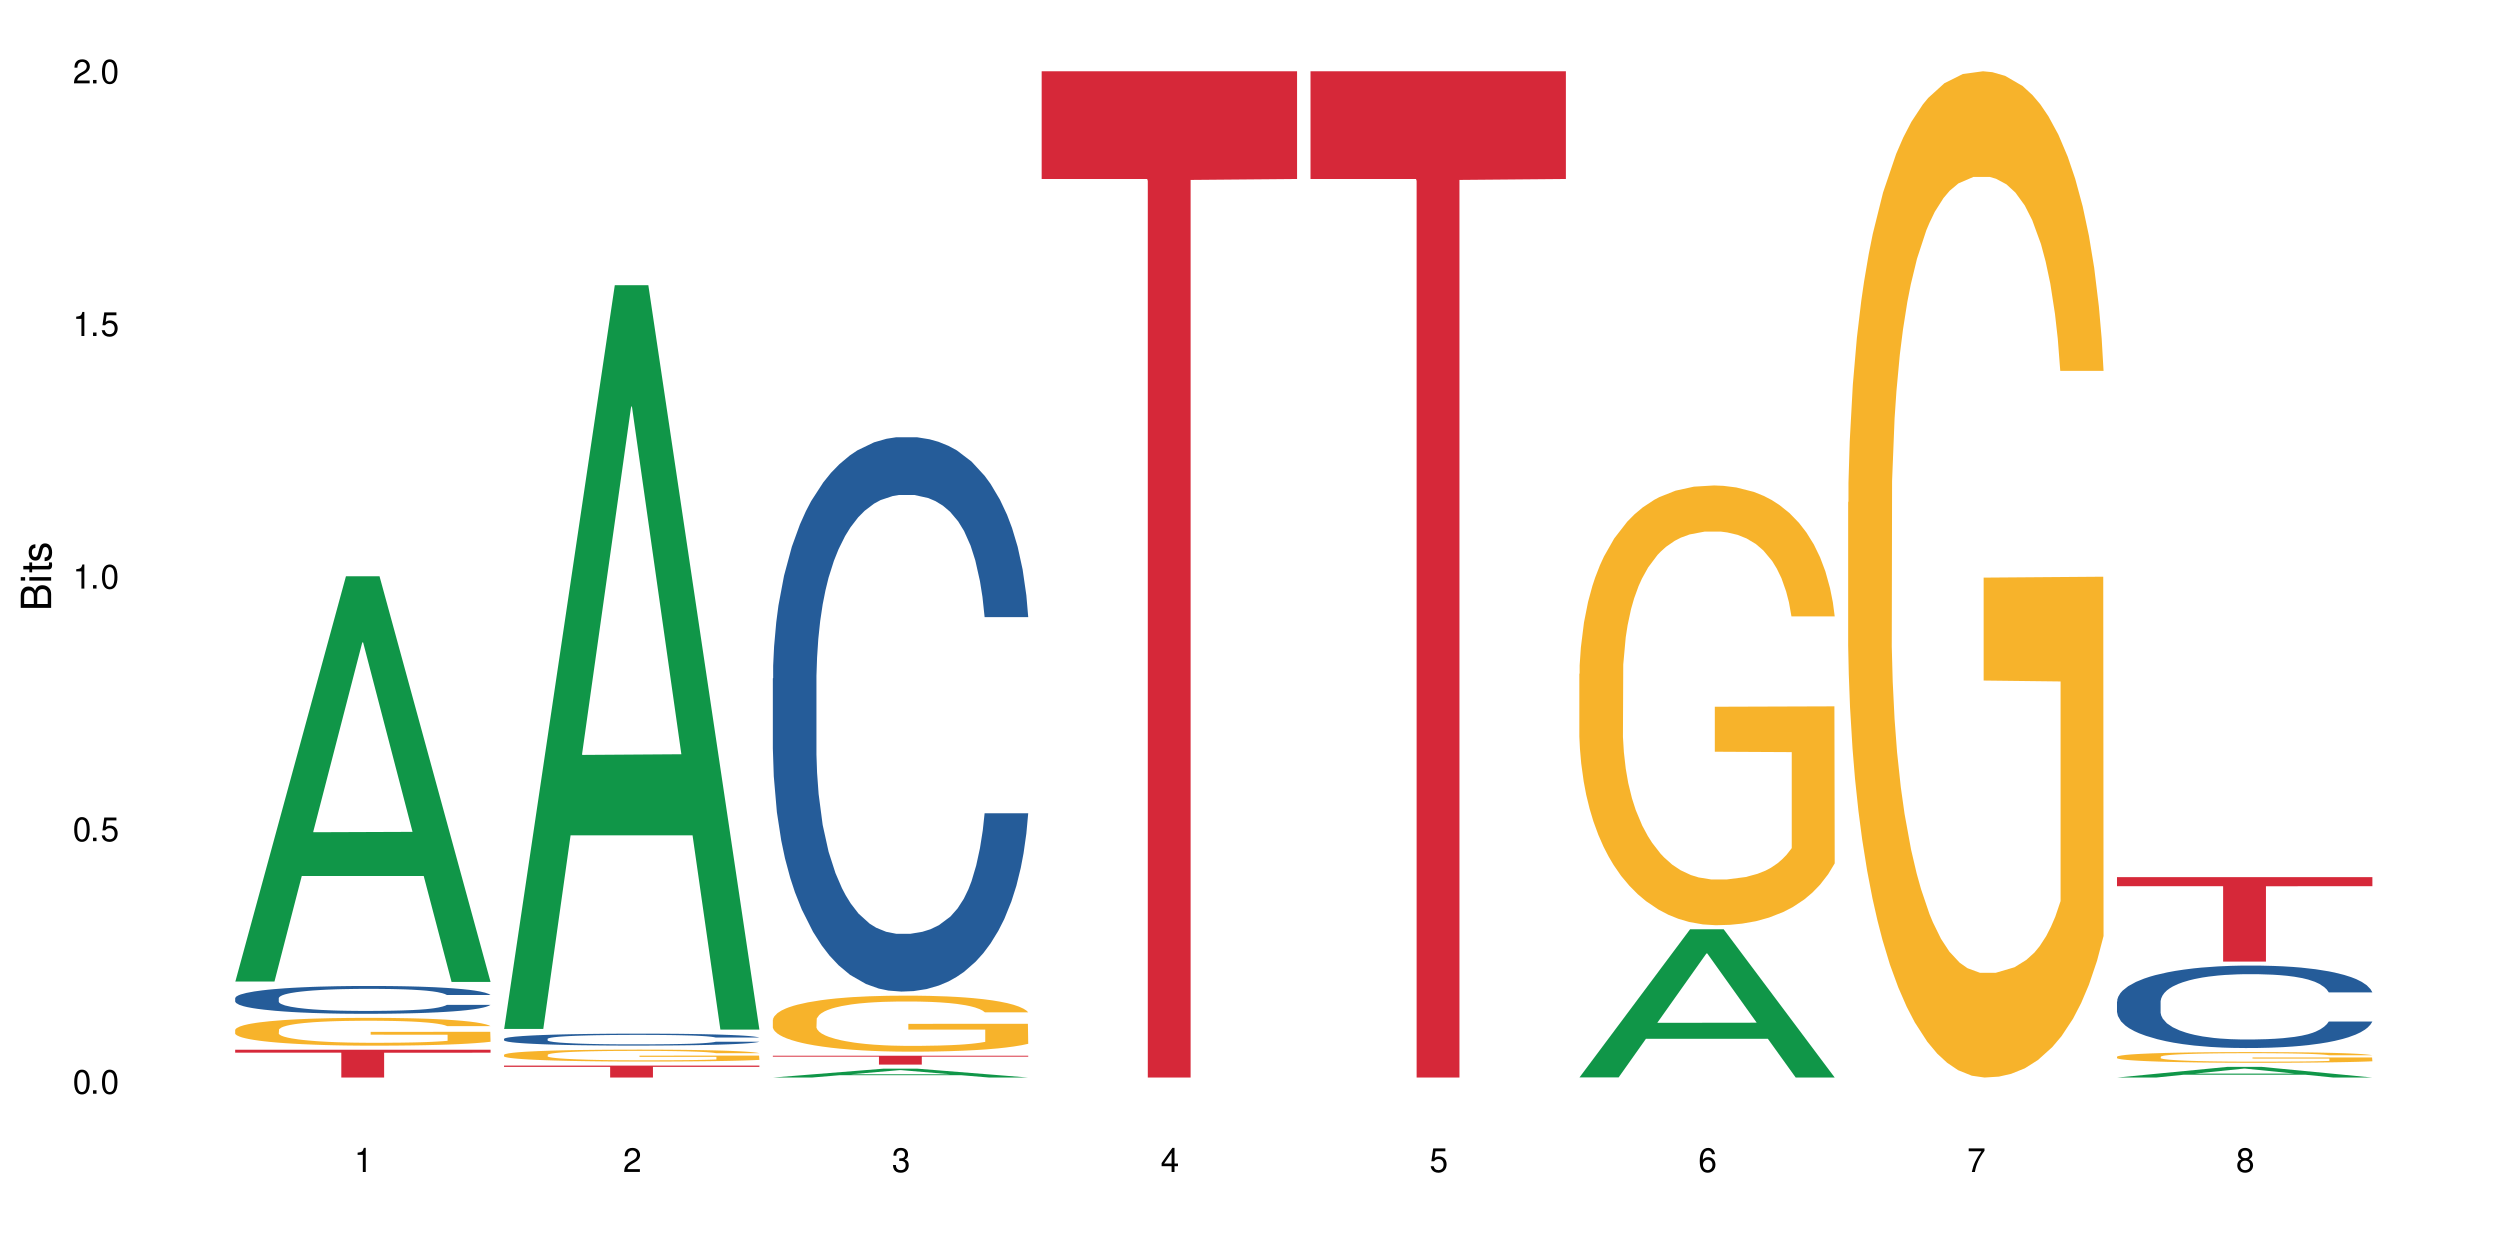
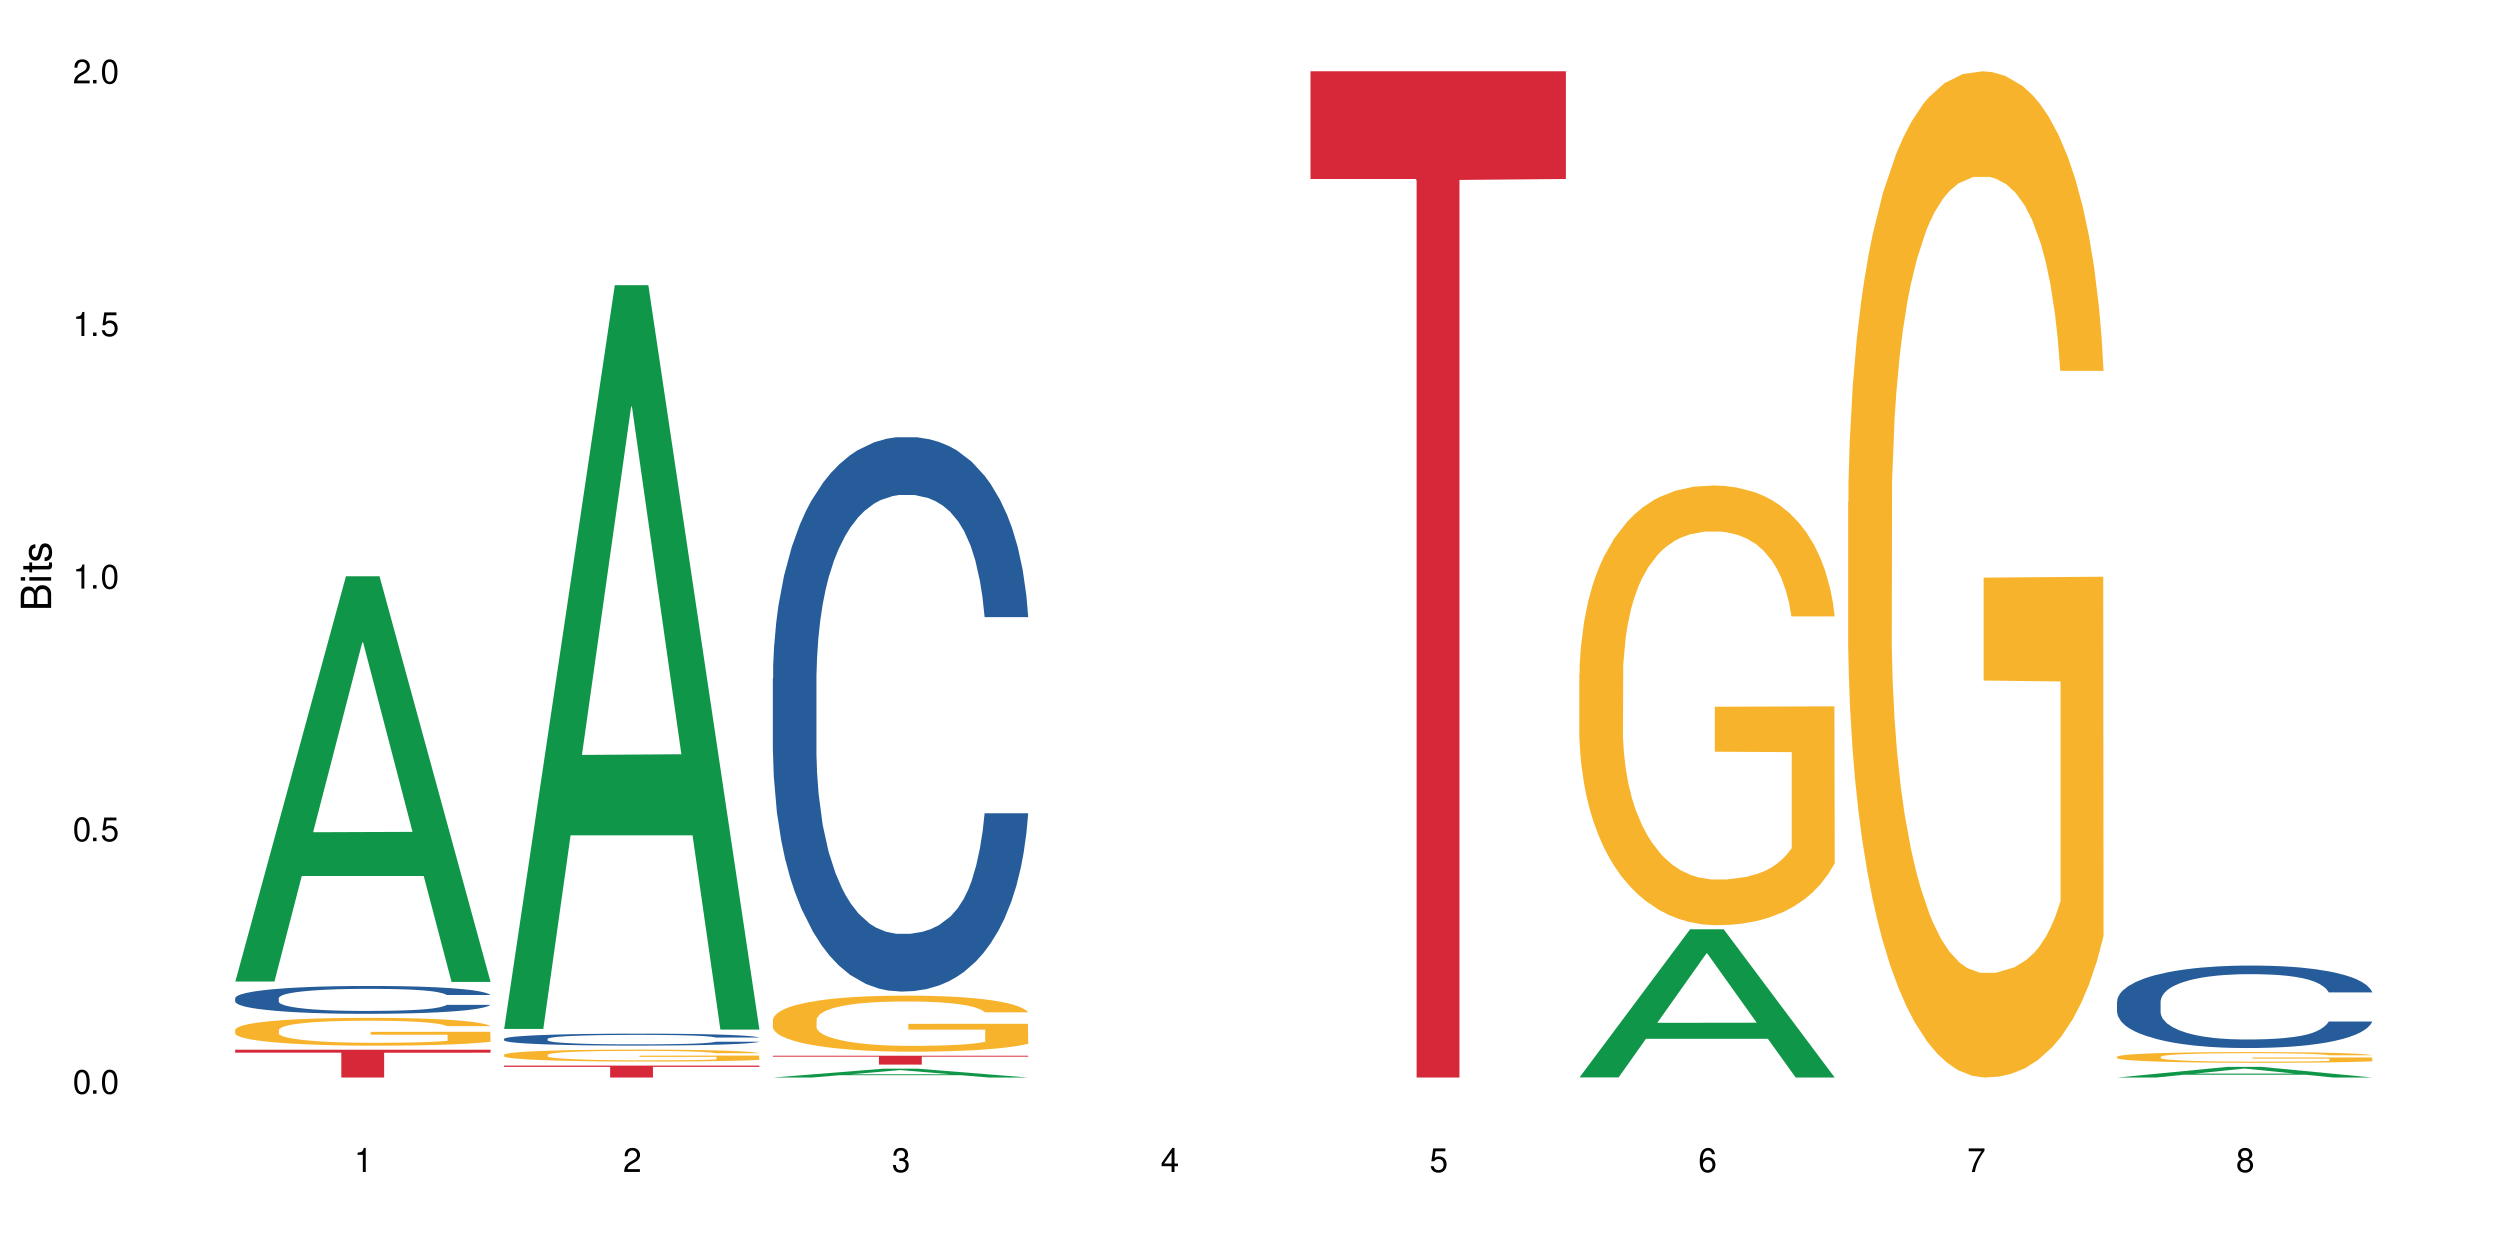
<svg xmlns="http://www.w3.org/2000/svg" xmlns:xlink="http://www.w3.org/1999/xlink" width="720" height="360" viewBox="0 0 720 360">
  <defs>
    <g>
      <g id="glyph-0-0">
</g>
      <g id="glyph-0-1">
        <path d="M 2.641 -6.938 C 2 -6.938 1.422 -6.656 1.078 -6.172 C 0.641 -5.562 0.406 -4.641 0.406 -3.359 C 0.406 -1.016 1.188 0.219 2.641 0.219 C 4.078 0.219 4.859 -1.016 4.859 -3.297 C 4.859 -4.641 4.656 -5.547 4.203 -6.172 C 3.844 -6.656 3.281 -6.938 2.641 -6.938 Z M 2.641 -6.188 C 3.547 -6.188 4 -5.25 4 -3.375 C 4 -1.406 3.562 -0.484 2.625 -0.484 C 1.734 -0.484 1.281 -1.438 1.281 -3.344 C 1.281 -5.25 1.734 -6.188 2.641 -6.188 Z M 2.641 -6.188 " />
      </g>
      <g id="glyph-0-2">
        <path d="M 1.828 -1 L 0.828 -1 L 0.828 0 L 1.828 0 Z M 1.828 -1 " />
      </g>
      <g id="glyph-0-3">
        <path d="M 4.562 -6.797 L 1.062 -6.797 L 0.547 -3.094 L 1.328 -3.094 C 1.719 -3.562 2.047 -3.734 2.578 -3.734 C 3.484 -3.734 4.062 -3.109 4.062 -2.094 C 4.062 -1.125 3.484 -0.531 2.578 -0.531 C 1.828 -0.531 1.375 -0.906 1.188 -1.672 L 0.328 -1.672 C 0.453 -1.109 0.547 -0.844 0.75 -0.594 C 1.125 -0.078 1.828 0.219 2.594 0.219 C 3.969 0.219 4.922 -0.781 4.922 -2.219 C 4.922 -3.562 4.031 -4.484 2.719 -4.484 C 2.25 -4.484 1.859 -4.359 1.469 -4.062 L 1.734 -5.969 L 4.562 -5.969 Z M 4.562 -6.797 " />
      </g>
      <g id="glyph-0-4">
        <path d="M 2.484 -4.938 L 2.484 0 L 3.328 0 L 3.328 -6.938 L 2.766 -6.938 C 2.469 -5.875 2.281 -5.734 0.984 -5.562 L 0.984 -4.938 Z M 2.484 -4.938 " />
      </g>
      <g id="glyph-0-5">
        <path d="M 4.859 -0.828 L 1.281 -0.828 C 1.359 -1.406 1.672 -1.781 2.5 -2.281 L 3.469 -2.828 C 4.406 -3.344 4.906 -4.062 4.906 -4.906 C 4.906 -5.484 4.672 -6.031 4.266 -6.406 C 3.859 -6.766 3.375 -6.938 2.719 -6.938 C 1.859 -6.938 1.219 -6.625 0.844 -6.031 C 0.609 -5.672 0.5 -5.234 0.484 -4.531 L 1.328 -4.531 C 1.359 -5.016 1.406 -5.281 1.531 -5.516 C 1.75 -5.938 2.188 -6.203 2.703 -6.203 C 3.469 -6.203 4.031 -5.641 4.031 -4.891 C 4.031 -4.344 3.719 -3.859 3.125 -3.516 L 2.234 -3 C 0.812 -2.172 0.406 -1.531 0.328 -0.016 L 4.859 -0.016 Z M 4.859 -0.828 " />
      </g>
      <g id="glyph-0-6">
        <path d="M 2.125 -3.188 L 2.578 -3.188 C 3.5 -3.188 3.984 -2.766 3.984 -1.922 C 3.984 -1.062 3.469 -0.531 2.594 -0.531 C 1.656 -0.531 1.203 -1 1.156 -2.016 L 0.312 -2.016 C 0.344 -1.453 0.438 -1.094 0.609 -0.781 C 0.953 -0.109 1.625 0.219 2.547 0.219 C 3.953 0.219 4.859 -0.625 4.859 -1.938 C 4.859 -2.828 4.516 -3.297 3.703 -3.594 C 4.344 -3.844 4.656 -4.328 4.656 -5.031 C 4.656 -6.219 3.875 -6.938 2.578 -6.938 C 1.203 -6.938 0.484 -6.172 0.453 -4.703 L 1.297 -4.703 C 1.312 -5.125 1.344 -5.359 1.453 -5.578 C 1.641 -5.969 2.062 -6.203 2.594 -6.203 C 3.344 -6.203 3.797 -5.75 3.797 -5 C 3.797 -4.516 3.609 -4.219 3.25 -4.047 C 3.016 -3.953 2.703 -3.922 2.125 -3.906 Z M 2.125 -3.188 " />
      </g>
      <g id="glyph-0-7">
        <path d="M 3.141 -1.672 L 3.141 0 L 3.984 0 L 3.984 -1.672 L 4.984 -1.672 L 4.984 -2.438 L 3.984 -2.438 L 3.984 -6.938 L 3.359 -6.938 L 0.266 -2.578 L 0.266 -1.672 Z M 3.141 -2.438 L 1 -2.438 L 3.141 -5.5 Z M 3.141 -2.438 " />
      </g>
      <g id="glyph-0-8">
        <path d="M 4.781 -5.125 C 4.609 -6.266 3.891 -6.938 2.844 -6.938 C 2.094 -6.938 1.422 -6.578 1.031 -5.953 C 0.594 -5.266 0.406 -4.422 0.406 -3.172 C 0.406 -2 0.578 -1.25 0.984 -0.641 C 1.359 -0.078 1.953 0.219 2.703 0.219 C 3.984 0.219 4.922 -0.75 4.922 -2.094 C 4.922 -3.375 4.062 -4.281 2.844 -4.281 C 2.172 -4.281 1.641 -4.031 1.281 -3.516 C 1.281 -5.234 1.828 -6.188 2.797 -6.188 C 3.391 -6.188 3.797 -5.797 3.938 -5.125 Z M 2.734 -3.531 C 3.547 -3.531 4.062 -2.953 4.062 -2.031 C 4.062 -1.156 3.484 -0.531 2.703 -0.531 C 1.922 -0.531 1.328 -1.188 1.328 -2.078 C 1.328 -2.938 1.906 -3.531 2.734 -3.531 Z M 2.734 -3.531 " />
      </g>
      <g id="glyph-0-9">
        <path d="M 4.984 -6.797 L 0.438 -6.797 L 0.438 -5.969 L 4.109 -5.969 C 2.5 -3.656 1.828 -2.234 1.328 0 L 2.219 0 C 2.594 -2.172 3.453 -4.047 4.984 -6.094 Z M 4.984 -6.797 " />
      </g>
      <g id="glyph-0-10">
        <path d="M 3.75 -3.656 C 4.469 -4.094 4.688 -4.438 4.688 -5.078 C 4.688 -6.172 3.844 -6.938 2.641 -6.938 C 1.438 -6.938 0.594 -6.172 0.594 -5.094 C 0.594 -4.438 0.812 -4.094 1.516 -3.656 C 0.734 -3.266 0.359 -2.703 0.359 -1.922 C 0.359 -0.656 1.281 0.219 2.641 0.219 C 3.984 0.219 4.922 -0.656 4.922 -1.922 C 4.922 -2.703 4.531 -3.266 3.75 -3.656 Z M 2.641 -6.188 C 3.359 -6.188 3.812 -5.75 3.812 -5.062 C 3.812 -4.406 3.344 -3.984 2.641 -3.984 C 1.922 -3.984 1.453 -4.406 1.453 -5.078 C 1.453 -5.75 1.922 -6.188 2.641 -6.188 Z M 2.641 -3.266 C 3.484 -3.266 4.062 -2.719 4.062 -1.906 C 4.062 -1.078 3.484 -0.531 2.625 -0.531 C 1.797 -0.531 1.219 -1.094 1.219 -1.906 C 1.219 -2.719 1.781 -3.266 2.641 -3.266 Z M 2.641 -3.266 " />
      </g>
      <g id="glyph-1-0">
</g>
      <g id="glyph-1-1">
        <path d="M 0 -0.953 L 0 -4.891 C 0 -5.719 -0.234 -6.344 -0.734 -6.797 C -1.188 -7.234 -1.812 -7.469 -2.5 -7.469 C -3.547 -7.469 -4.188 -7 -4.625 -5.875 C -4.984 -6.688 -5.625 -7.094 -6.531 -7.094 C -7.172 -7.094 -7.734 -6.859 -8.141 -6.391 C -8.562 -5.922 -8.75 -5.344 -8.75 -4.5 L -8.75 -0.953 Z M -4.984 -2.062 L -7.766 -2.062 L -7.766 -4.219 C -7.766 -4.844 -7.688 -5.203 -7.453 -5.5 C -7.219 -5.812 -6.859 -5.969 -6.375 -5.969 C -5.891 -5.969 -5.531 -5.812 -5.297 -5.5 C -5.062 -5.203 -4.984 -4.844 -4.984 -4.219 Z M -0.984 -2.062 L -4 -2.062 L -4 -4.781 C -4 -5.766 -3.438 -6.359 -2.484 -6.359 C -1.547 -6.359 -0.984 -5.766 -0.984 -4.781 Z M -0.984 -2.062 " />
      </g>
      <g id="glyph-1-2">
        <path d="M -6.281 -1.797 L -6.281 -0.797 L 0 -0.797 L 0 -1.797 Z M -8.75 -1.797 L -8.75 -0.797 L -7.484 -0.797 L -7.484 -1.797 Z M -8.75 -1.797 " />
      </g>
      <g id="glyph-1-3">
        <path d="M -6.281 -3.047 L -6.281 -2.016 L -8.016 -2.016 L -8.016 -1.016 L -6.281 -1.016 L -6.281 -0.172 L -5.469 -0.172 L -5.469 -1.016 L -0.719 -1.016 C -0.078 -1.016 0.281 -1.453 0.281 -2.234 C 0.281 -2.5 0.25 -2.719 0.188 -3.047 L -0.641 -3.047 C -0.609 -2.906 -0.594 -2.766 -0.594 -2.562 C -0.594 -2.141 -0.719 -2.016 -1.156 -2.016 L -5.469 -2.016 L -5.469 -3.047 Z M -6.281 -3.047 " />
      </g>
      <g id="glyph-1-4">
        <path d="M -4.531 -5.25 C -5.766 -5.25 -6.469 -4.422 -6.469 -2.969 C -6.469 -1.516 -5.719 -0.562 -4.547 -0.562 C -3.562 -0.562 -3.094 -1.062 -2.734 -2.562 L -2.516 -3.484 C -2.344 -4.188 -2.094 -4.469 -1.641 -4.469 C -1.047 -4.469 -0.641 -3.875 -0.641 -3 C -0.641 -2.453 -0.797 -2 -1.062 -1.75 C -1.25 -1.594 -1.422 -1.531 -1.875 -1.469 L -1.875 -0.406 C -0.422 -0.453 0.281 -1.266 0.281 -2.922 C 0.281 -4.5 -0.5 -5.516 -1.719 -5.516 C -2.656 -5.516 -3.172 -4.984 -3.469 -3.734 L -3.703 -2.766 C -3.891 -1.953 -4.156 -1.609 -4.594 -1.609 C -5.188 -1.609 -5.547 -2.125 -5.547 -2.938 C -5.547 -3.75 -5.203 -4.172 -4.531 -4.203 Z M -4.531 -5.25 " />
      </g>
    </g>
  </defs>
  <rect x="-72" y="-36" width="864" height="432" fill="rgb(100%, 100%, 100%)" fill-opacity="1" />
  <path fill-rule="nonzero" fill="rgb(6.275%, 58.824%, 28.235%)" fill-opacity="1" d="M 67.73 282.688 L 67.809 282.578 L 99.637 165.957 L 109.301 165.957 L 141.281 282.797 L 130.047 282.797 L 122.031 252.297 L 86.906 252.297 L 79.047 282.688 L 67.73 282.688 L 90.285 239.684 L 118.809 239.574 L 104.586 185.047 L 104.43 184.938 L 104.27 185.266 L 90.207 239.574 L 90.285 239.684 Z M 67.73 282.688 " />
  <path fill-rule="nonzero" fill="rgb(14.51%, 36.078%, 60%)" fill-opacity="1" d="M 67.73 287.449 L 67.82 287.441 L 67.82 287.266 L 68.09 286.988 L 68.719 286.637 L 69.344 286.395 L 70.961 285.961 L 73.203 285.543 L 75.535 285.223 L 77.238 285.031 L 78.766 284.887 L 82.262 284.613 L 84.504 284.477 L 86.926 284.352 L 89.887 284.227 L 92.039 284.152 L 96.883 284.035 L 100.469 283.984 L 103.25 283.961 L 109.262 283.961 L 112.848 283.992 L 115.449 284.027 L 118.32 284.086 L 120.742 284.152 L 124.957 284.312 L 128.727 284.52 L 130.43 284.637 L 133.121 284.863 L 135.184 285.082 L 136.617 285.273 L 138.234 285.543 L 139.668 285.875 L 140.746 286.246 L 141.281 286.562 L 128.727 286.562 L 128.098 286.27 L 127.379 286.043 L 126.035 285.742 L 124.688 285.531 L 122.805 285.316 L 121.102 285.18 L 118.77 285.039 L 116.707 284.949 L 114.555 284.887 L 112.488 284.84 L 108.543 284.797 L 103.969 284.797 L 102.266 284.812 L 98.766 284.871 L 96.883 284.922 L 94.191 285.023 L 92.309 285.121 L 90.066 285.266 L 88.539 285.391 L 86.656 285.582 L 85.312 285.75 L 83.785 285.992 L 82.891 286.176 L 82.082 286.379 L 81.363 286.621 L 80.828 286.879 L 80.469 287.148 L 80.289 287.414 L 80.289 288.547 L 80.469 288.812 L 80.918 289.121 L 82.082 289.566 L 83.785 289.953 L 85.762 290.262 L 87.645 290.48 L 88.719 290.586 L 90.156 290.703 L 92.398 290.848 L 95.629 290.996 L 97.512 291.055 L 100.383 291.113 L 103.34 291.141 L 107.289 291.141 L 110.785 291.113 L 113.117 291.074 L 115.539 291.016 L 118.859 290.891 L 120.922 290.773 L 122.715 290.637 L 124.062 290.496 L 124.957 290.379 L 126.305 290.152 L 127.379 289.902 L 128.188 289.648 L 128.727 289.398 L 141.281 289.398 L 140.746 289.691 L 139.938 289.977 L 139.129 290.188 L 137.875 290.445 L 136.441 290.672 L 134.375 290.93 L 132.672 291.098 L 130.43 291.281 L 128.367 291.418 L 126.125 291.543 L 122.805 291.691 L 120.652 291.766 L 118.32 291.828 L 115.539 291.887 L 112.043 291.941 L 108.273 291.969 L 104.777 291.977 L 101.008 291.961 L 98.227 291.934 L 94.551 291.867 L 89.977 291.734 L 86.656 291.594 L 84.055 291.457 L 81.812 291.309 L 79.301 291.113 L 76.074 290.789 L 74.098 290.539 L 72.754 290.336 L 71.23 290.051 L 70.152 289.793 L 68.898 289.383 L 68 288.863 L 67.73 288.461 Z M 67.73 287.449 " />
  <path fill-rule="nonzero" fill="rgb(96.863%, 70.196%, 16.863%)" fill-opacity="1" d="M 67.73 296.574 L 67.82 296.566 L 67.82 296.418 L 68.18 296.09 L 69.078 295.637 L 70.242 295.262 L 71.5 294.969 L 72.305 294.816 L 73.652 294.598 L 74.816 294.434 L 77.777 294.105 L 81.543 293.797 L 83.609 293.668 L 85.941 293.543 L 89.258 293.402 L 90.785 293.352 L 95.449 293.234 L 100.738 293.16 L 106.57 293.141 L 109.262 293.148 L 112.938 293.176 L 117.961 293.258 L 120.832 293.332 L 123.074 293.402 L 125.406 293.5 L 128.277 293.645 L 130.969 293.82 L 133.121 293.996 L 135.273 294.215 L 137.066 294.449 L 138.594 294.707 L 139.938 295.016 L 140.746 295.27 L 141.281 295.527 L 128.816 295.527 L 128.098 295.27 L 127.289 295.07 L 125.945 294.832 L 124.598 294.656 L 123.254 294.516 L 120.742 294.324 L 118.59 294.207 L 115.898 294.105 L 113.297 294.039 L 110.336 293.996 L 108.543 293.98 L 103.789 293.98 L 99.484 294.031 L 96.973 294.09 L 95.18 294.148 L 92.668 294.262 L 91.141 294.348 L 90.246 294.406 L 87.555 294.633 L 85.762 294.84 L 84.773 294.977 L 83.52 295.195 L 82.621 295.395 L 81.633 295.688 L 81.098 295.906 L 80.379 296.406 L 80.289 297.723 L 80.559 298 L 81.098 298.301 L 81.812 298.562 L 82.891 298.84 L 83.965 299.055 L 85.852 299.34 L 87.465 299.531 L 88.719 299.652 L 91.141 299.852 L 92.129 299.918 L 94.461 300.051 L 96.883 300.152 L 99.844 300.238 L 102.086 300.285 L 105.672 300.32 L 110.246 300.32 L 115.629 300.277 L 119.039 300.219 L 121.371 300.16 L 122.895 300.109 L 124.777 300.027 L 126.125 299.953 L 127.379 299.875 L 128.906 299.75 L 128.906 298 L 106.75 297.992 L 106.75 297.172 L 141.195 297.164 L 141.281 300.027 L 139.398 300.227 L 137.066 300.414 L 134.824 300.562 L 132.492 300.688 L 129.176 300.824 L 126.484 300.914 L 122.355 301.016 L 118.59 301.082 L 114.645 301.125 L 111.145 301.148 L 107.02 301.156 L 103.34 301.141 L 99.395 301.098 L 96.254 301.039 L 93.383 300.965 L 90.516 300.867 L 86.926 300.715 L 84.594 300.59 L 82.172 300.438 L 79.75 300.254 L 77.598 300.055 L 76.164 299.902 L 74.727 299.727 L 73.203 299.508 L 71.766 299.258 L 70.691 299.031 L 69.703 298.777 L 68.988 298.535 L 68.27 298.203 L 67.91 297.941 L 67.73 297.715 Z M 67.73 296.574 " />
  <path fill-rule="nonzero" fill="rgb(83.922%, 15.686%, 22.353%)" fill-opacity="1" d="M 67.73 302.316 L 141.281 302.316 L 141.281 303.176 L 110.629 303.184 L 110.629 310.332 L 98.297 310.332 L 98.297 303.191 L 98.117 303.176 L 67.73 303.176 Z M 67.73 302.316 " />
  <path fill-rule="nonzero" fill="rgb(6.275%, 58.824%, 28.235%)" fill-opacity="1" d="M 145.156 296.328 L 145.234 296.129 L 177.059 82.145 L 186.723 82.145 L 218.707 296.531 L 207.469 296.531 L 199.453 240.57 L 164.328 240.57 L 156.469 296.328 L 145.156 296.328 L 167.707 217.418 L 196.23 217.219 L 182.008 117.172 L 181.852 116.969 L 181.695 117.574 L 167.629 217.219 L 167.707 217.418 Z M 145.156 296.328 " />
  <path fill-rule="nonzero" fill="rgb(14.51%, 36.078%, 60%)" fill-opacity="1" d="M 145.156 299.188 L 145.242 299.188 L 145.242 299.109 L 145.512 298.992 L 146.141 298.84 L 146.77 298.738 L 148.383 298.551 L 150.625 298.371 L 152.957 298.234 L 154.664 298.152 L 156.188 298.09 L 159.684 297.973 L 161.93 297.914 L 164.352 297.859 L 167.309 297.809 L 169.461 297.777 L 174.305 297.727 L 177.895 297.703 L 180.676 297.695 L 186.684 297.695 L 190.273 297.707 L 192.875 297.723 L 195.742 297.746 L 198.164 297.777 L 202.383 297.844 L 206.148 297.934 L 207.852 297.984 L 210.543 298.082 L 212.605 298.176 L 214.043 298.258 L 215.656 298.371 L 217.094 298.516 L 218.168 298.676 L 218.707 298.809 L 206.148 298.809 L 205.52 298.684 L 204.805 298.586 L 203.457 298.457 L 202.113 298.367 L 200.23 298.273 L 198.523 298.215 L 196.191 298.156 L 194.129 298.117 L 191.977 298.09 L 189.914 298.07 L 185.969 298.051 L 181.391 298.051 L 179.688 298.059 L 176.191 298.082 L 174.305 298.105 L 171.613 298.148 L 169.73 298.191 L 167.488 298.254 L 165.965 298.305 L 164.082 298.387 L 162.734 298.461 L 161.211 298.562 L 160.312 298.645 L 159.508 298.73 L 158.789 298.836 L 158.25 298.945 L 157.891 299.059 L 157.711 299.172 L 157.711 299.66 L 157.891 299.773 L 158.34 299.906 L 159.508 300.098 L 161.211 300.266 L 163.184 300.395 L 165.066 300.488 L 166.145 300.535 L 167.578 300.586 L 169.82 300.648 L 173.051 300.711 L 174.934 300.734 L 177.805 300.762 L 180.766 300.773 L 184.711 300.773 L 188.211 300.762 L 190.543 300.746 L 192.965 300.719 L 196.281 300.664 L 198.344 300.617 L 200.141 300.555 L 201.484 300.496 L 202.383 300.445 L 203.727 300.348 L 204.805 300.242 L 205.609 300.133 L 206.148 300.023 L 218.707 300.023 L 218.168 300.152 L 217.359 300.273 L 216.555 300.363 L 215.297 300.473 L 213.863 300.57 L 211.801 300.68 L 210.094 300.754 L 207.852 300.832 L 205.789 300.891 L 203.547 300.945 L 200.23 301.008 L 198.074 301.039 L 195.742 301.066 L 192.965 301.094 L 189.465 301.113 L 185.699 301.129 L 182.199 301.129 L 178.434 301.125 L 175.652 301.113 L 171.973 301.082 L 167.398 301.027 L 164.082 300.969 L 161.48 300.906 L 159.238 300.844 L 156.727 300.762 L 153.496 300.621 L 151.523 300.516 L 150.176 300.426 L 148.652 300.305 L 147.574 300.195 L 146.32 300.02 L 145.422 299.797 L 145.156 299.621 Z M 145.156 299.188 " />
  <path fill-rule="nonzero" fill="rgb(96.863%, 70.196%, 16.863%)" fill-opacity="1" d="M 145.156 303.766 L 145.242 303.762 L 145.242 303.699 L 145.602 303.559 L 146.5 303.363 L 147.664 303.203 L 148.922 303.078 L 149.73 303.012 L 151.074 302.918 L 152.242 302.852 L 155.199 302.711 L 158.969 302.578 L 161.031 302.52 L 163.363 302.469 L 166.684 302.406 L 168.207 302.387 L 172.871 302.336 L 178.164 302.305 L 183.992 302.293 L 186.684 302.297 L 190.363 302.309 L 195.387 302.344 L 198.254 302.375 L 200.496 302.406 L 202.828 302.449 L 205.699 302.512 L 208.391 302.586 L 210.543 302.66 L 212.695 302.758 L 214.492 302.855 L 216.016 302.965 L 217.359 303.098 L 218.168 303.207 L 218.707 303.316 L 206.238 303.316 L 205.52 303.207 L 204.715 303.125 L 203.367 303.02 L 202.023 302.945 L 200.676 302.887 L 198.164 302.805 L 196.012 302.754 L 193.32 302.711 L 190.723 302.68 L 187.762 302.66 L 185.969 302.656 L 181.211 302.656 L 176.906 302.676 L 174.395 302.703 L 172.602 302.727 L 170.09 302.773 L 168.566 302.812 L 167.668 302.836 L 164.977 302.934 L 163.184 303.023 L 162.195 303.082 L 160.941 303.176 L 160.043 303.262 L 159.059 303.387 L 158.52 303.48 L 157.801 303.695 L 157.711 304.258 L 157.98 304.379 L 158.52 304.508 L 159.238 304.621 L 160.312 304.738 L 161.391 304.832 L 163.273 304.953 L 164.887 305.035 L 166.145 305.09 L 168.566 305.172 L 169.551 305.203 L 171.883 305.258 L 174.305 305.301 L 177.266 305.34 L 179.508 305.359 L 183.098 305.375 L 187.672 305.375 L 193.055 305.355 L 196.461 305.328 L 198.793 305.305 L 200.32 305.281 L 202.203 305.25 L 203.547 305.219 L 204.805 305.184 L 206.328 305.129 L 206.328 304.379 L 184.172 304.375 L 184.172 304.023 L 218.617 304.02 L 218.707 305.25 L 216.824 305.332 L 214.492 305.414 L 212.25 305.477 L 209.918 305.531 L 206.598 305.59 L 203.906 305.629 L 199.781 305.672 L 196.012 305.699 L 192.066 305.719 L 188.566 305.727 L 184.441 305.73 L 180.766 305.727 L 176.816 305.707 L 173.68 305.68 L 170.809 305.648 L 167.938 305.609 L 164.352 305.543 L 162.016 305.488 L 159.594 305.426 L 157.172 305.344 L 155.02 305.262 L 153.586 305.195 L 152.152 305.121 L 150.625 305.027 L 149.191 304.918 L 148.113 304.82 L 147.129 304.711 L 146.41 304.609 L 145.691 304.465 L 145.332 304.355 L 145.156 304.258 Z M 145.156 303.766 " />
  <path fill-rule="nonzero" fill="rgb(83.922%, 15.686%, 22.353%)" fill-opacity="1" d="M 145.156 306.895 L 218.707 306.895 L 218.707 307.262 L 188.051 307.266 L 188.051 310.332 L 175.719 310.332 L 175.719 307.27 L 175.539 307.262 L 145.156 307.262 Z M 145.156 306.895 " />
  <path fill-rule="nonzero" fill="rgb(6.275%, 58.824%, 28.235%)" fill-opacity="1" d="M 222.578 310.328 L 222.656 310.328 L 254.48 307.773 L 264.148 307.773 L 296.129 310.332 L 284.895 310.332 L 276.879 309.664 L 241.75 309.664 L 233.895 310.328 L 222.578 310.328 L 245.129 309.387 L 273.656 309.387 L 259.434 308.191 L 259.273 308.188 L 259.117 308.195 L 245.051 309.387 L 245.129 309.387 Z M 222.578 310.328 " />
  <path fill-rule="nonzero" fill="rgb(14.51%, 36.078%, 60%)" fill-opacity="1" d="M 222.578 195.395 L 222.668 195.246 L 222.668 191.746 L 222.938 186.199 L 223.562 179.195 L 224.191 174.379 L 225.809 165.77 L 228.051 157.449 L 230.383 151.031 L 232.086 147.234 L 233.609 144.316 L 237.109 138.918 L 239.352 136.145 L 241.773 133.664 L 244.734 131.184 L 246.887 129.723 L 251.73 127.391 L 255.316 126.367 L 258.098 125.93 L 264.109 125.93 L 267.695 126.512 L 270.297 127.242 L 273.168 128.41 L 275.59 129.723 L 279.805 132.934 L 283.57 137.02 L 285.277 139.355 L 287.969 143.879 L 290.031 148.258 L 291.465 152.051 L 293.082 157.449 L 294.516 164.016 L 295.59 171.461 L 296.129 177.734 L 283.57 177.734 L 282.945 171.898 L 282.227 167.375 L 280.883 161.391 L 279.535 157.16 L 277.652 152.926 L 275.949 150.152 L 273.617 147.383 L 271.551 145.629 L 269.398 144.316 L 267.336 143.441 L 263.391 142.566 L 258.816 142.566 L 257.109 142.859 L 253.613 144.023 L 251.73 145.047 L 249.039 147.09 L 247.156 148.988 L 244.914 151.906 L 243.387 154.387 L 241.504 158.18 L 240.16 161.535 L 238.633 166.352 L 237.738 170 L 236.93 174.086 L 236.211 178.902 L 235.672 184.012 L 235.316 189.41 L 235.137 194.664 L 235.137 217.281 L 235.316 222.535 L 235.762 228.664 L 236.93 237.566 L 238.633 245.301 L 240.605 251.43 L 242.492 255.809 L 243.566 257.852 L 245.004 260.188 L 247.246 263.105 L 250.473 266.023 L 252.355 267.191 L 255.227 268.359 L 258.188 268.941 L 262.133 268.941 L 265.633 268.359 L 267.965 267.629 L 270.387 266.461 L 273.707 263.98 L 275.77 261.645 L 277.562 258.871 L 278.906 256.102 L 279.805 253.766 L 281.148 249.242 L 282.227 244.281 L 283.035 239.172 L 283.57 234.211 L 296.129 234.211 L 295.59 240.047 L 294.785 245.738 L 293.977 249.973 L 292.723 255.078 L 291.285 259.602 L 289.223 264.711 L 287.52 268.066 L 285.277 271.715 L 283.215 274.488 L 280.973 276.969 L 277.652 279.887 L 275.5 281.348 L 273.168 282.66 L 270.387 283.828 L 266.887 284.848 L 263.121 285.434 L 259.621 285.578 L 255.855 285.285 L 253.074 284.703 L 249.398 283.391 L 244.824 280.762 L 241.504 277.988 L 238.902 275.215 L 236.66 272.297 L 234.148 268.359 L 230.918 261.938 L 228.945 256.977 L 227.602 252.891 L 226.074 247.199 L 225 242.09 L 223.742 233.918 L 222.848 223.559 L 222.578 215.531 Z M 222.578 195.395 " />
  <path fill-rule="nonzero" fill="rgb(96.863%, 70.196%, 16.863%)" fill-opacity="1" d="M 222.578 293.656 L 222.668 293.641 L 222.668 293.348 L 223.027 292.684 L 223.922 291.77 L 225.09 291.02 L 226.344 290.43 L 227.152 290.117 L 228.496 289.676 L 229.664 289.352 L 232.625 288.688 L 236.391 288.07 L 238.453 287.805 L 240.785 287.551 L 244.105 287.273 L 245.629 287.168 L 250.293 286.934 L 255.586 286.785 L 261.418 286.742 L 264.109 286.758 L 267.785 286.816 L 272.809 286.977 L 275.68 287.125 L 277.922 287.273 L 280.254 287.465 L 283.125 287.758 L 285.816 288.113 L 287.969 288.469 L 290.121 288.91 L 291.914 289.383 L 293.438 289.898 L 294.785 290.516 L 295.59 291.031 L 296.129 291.547 L 283.66 291.547 L 282.945 291.031 L 282.137 290.633 L 280.793 290.148 L 279.445 289.793 L 278.102 289.516 L 275.59 289.129 L 273.438 288.895 L 270.746 288.688 L 268.145 288.555 L 265.184 288.469 L 263.391 288.438 L 258.637 288.438 L 254.332 288.539 L 251.82 288.66 L 250.023 288.777 L 247.512 288.996 L 245.988 289.176 L 245.094 289.293 L 242.402 289.75 L 240.605 290.164 L 239.621 290.441 L 238.363 290.887 L 237.469 291.281 L 236.48 291.871 L 235.941 292.316 L 235.227 293.316 L 235.137 295.973 L 235.406 296.531 L 235.941 297.137 L 236.66 297.668 L 237.738 298.227 L 238.812 298.656 L 240.695 299.23 L 242.312 299.613 L 243.566 299.863 L 245.988 300.262 L 246.977 300.395 L 249.309 300.66 L 251.73 300.867 L 254.691 301.043 L 256.934 301.133 L 260.52 301.207 L 265.094 301.207 L 270.477 301.117 L 273.887 301 L 276.219 300.883 L 277.742 300.777 L 279.625 300.617 L 280.973 300.469 L 282.227 300.309 L 283.75 300.055 L 283.75 296.531 L 261.598 296.52 L 261.598 294.867 L 296.039 294.852 L 296.129 300.617 L 294.246 301.016 L 291.914 301.398 L 289.672 301.691 L 287.34 301.945 L 284.02 302.223 L 281.328 302.402 L 277.203 302.605 L 273.438 302.738 L 269.488 302.828 L 265.992 302.871 L 261.867 302.887 L 258.188 302.859 L 254.242 302.77 L 251.102 302.652 L 248.23 302.504 L 245.359 302.312 L 241.773 302.004 L 239.441 301.754 L 237.02 301.441 L 234.598 301.074 L 232.445 300.676 L 231.008 300.367 L 229.574 300.012 L 228.051 299.57 L 226.613 299.07 L 225.539 298.613 L 224.551 298.094 L 223.832 297.609 L 223.117 296.945 L 222.758 296.414 L 222.578 295.957 Z M 222.578 293.656 " />
  <path fill-rule="nonzero" fill="rgb(83.922%, 15.686%, 22.353%)" fill-opacity="1" d="M 222.578 304.051 L 296.129 304.051 L 296.129 304.324 L 265.477 304.328 L 265.477 306.609 L 253.141 306.609 L 253.141 304.328 L 252.965 304.324 L 222.578 304.324 Z M 222.578 304.051 " />
-   <path fill-rule="nonzero" fill="rgb(83.922%, 15.686%, 22.353%)" fill-opacity="1" d="M 300 20.527 L 373.555 20.527 L 373.555 51.547 L 342.898 51.82 L 342.898 310.332 L 330.566 310.332 L 330.566 52.094 L 330.387 51.547 L 300 51.547 Z M 300 20.527 " />
  <path fill-rule="nonzero" fill="rgb(83.922%, 15.686%, 22.353%)" fill-opacity="1" d="M 377.426 20.527 L 450.977 20.527 L 450.977 51.547 L 420.324 51.82 L 420.324 310.332 L 407.988 310.332 L 407.988 52.094 L 407.809 51.547 L 377.426 51.547 Z M 377.426 20.527 " />
  <path fill-rule="nonzero" fill="rgb(6.275%, 58.824%, 28.235%)" fill-opacity="1" d="M 454.848 310.293 L 454.926 310.254 L 486.75 267.629 L 496.418 267.629 L 528.398 310.332 L 517.164 310.332 L 509.148 299.184 L 474.023 299.184 L 466.164 310.293 L 454.848 310.293 L 477.402 294.574 L 505.926 294.535 L 491.703 274.605 L 491.547 274.566 L 491.387 274.684 L 477.32 294.535 L 477.402 294.574 Z M 454.848 310.293 " />
  <path fill-rule="nonzero" fill="rgb(96.863%, 70.196%, 16.863%)" fill-opacity="1" d="M 454.848 194.059 L 454.938 193.941 L 454.938 191.629 L 455.297 186.422 L 456.191 179.25 L 457.359 173.352 L 458.613 168.727 L 459.422 166.297 L 460.77 162.828 L 461.934 160.281 L 464.895 155.078 L 468.66 150.219 L 470.723 148.137 L 473.055 146.172 L 476.375 143.973 L 477.898 143.164 L 482.562 141.312 L 487.855 140.156 L 493.688 139.809 L 496.379 139.926 L 500.055 140.387 L 505.078 141.66 L 507.949 142.816 L 510.191 143.973 L 512.523 145.477 L 515.395 147.789 L 518.086 150.566 L 520.238 153.344 L 522.391 156.812 L 524.184 160.512 L 525.711 164.562 L 527.055 169.418 L 527.863 173.469 L 528.398 177.516 L 515.934 177.516 L 515.215 173.469 L 514.406 170.344 L 513.062 166.527 L 511.715 163.75 L 510.371 161.555 L 507.859 158.547 L 505.707 156.695 L 503.016 155.078 L 500.414 154.035 L 497.453 153.344 L 495.66 153.109 L 490.906 153.109 L 486.602 153.922 L 484.09 154.844 L 482.297 155.77 L 479.785 157.508 L 478.258 158.895 L 477.363 159.82 L 474.672 163.406 L 472.879 166.645 L 471.891 168.84 L 470.633 172.312 L 469.738 175.434 L 468.75 180.062 L 468.211 183.531 L 467.496 191.395 L 467.406 212.215 L 467.676 216.613 L 468.211 221.355 L 468.93 225.52 L 470.008 229.914 L 471.082 233.27 L 472.965 237.777 L 474.582 240.785 L 475.836 242.754 L 478.258 245.875 L 479.246 246.918 L 481.578 249 L 484 250.617 L 486.961 252.008 L 489.203 252.699 L 492.789 253.277 L 497.363 253.277 L 502.746 252.586 L 506.156 251.66 L 508.488 250.734 L 510.012 249.926 L 511.895 248.652 L 513.242 247.496 L 514.496 246.223 L 516.023 244.258 L 516.023 216.613 L 493.867 216.496 L 493.867 203.543 L 528.309 203.426 L 528.398 248.652 L 526.516 251.773 L 524.184 254.781 L 521.941 257.094 L 519.609 259.062 L 516.289 261.258 L 513.602 262.648 L 509.473 264.266 L 505.707 265.309 L 501.758 266 L 498.262 266.348 L 494.137 266.465 L 490.457 266.234 L 486.512 265.539 L 483.371 264.613 L 480.5 263.457 L 477.633 261.953 L 474.043 259.523 L 471.711 257.559 L 469.289 255.129 L 466.867 252.238 L 464.715 249.113 L 463.281 246.684 L 461.844 243.91 L 460.32 240.438 L 458.883 236.508 L 457.809 232.922 L 456.82 228.871 L 456.102 225.055 L 455.387 219.852 L 455.027 215.688 L 454.848 212.102 Z M 454.848 194.059 " />
  <path fill-rule="nonzero" fill="rgb(96.863%, 70.196%, 16.863%)" fill-opacity="1" d="M 532.27 144.652 L 532.359 144.387 L 532.359 139.094 L 532.719 127.184 L 533.617 110.777 L 534.781 97.277 L 536.039 86.691 L 536.844 81.133 L 538.191 73.195 L 539.355 67.371 L 542.316 55.461 L 546.086 44.348 L 548.148 39.582 L 550.48 35.082 L 553.797 30.055 L 555.324 28.203 L 559.988 23.965 L 565.281 21.32 L 571.109 20.527 L 573.801 20.789 L 577.48 21.848 L 582.5 24.762 L 585.371 27.406 L 587.613 30.055 L 589.945 33.496 L 592.816 38.789 L 595.508 45.141 L 597.66 51.492 L 599.812 59.43 L 601.609 67.902 L 603.133 77.164 L 604.477 88.281 L 605.285 97.543 L 605.824 106.805 L 593.355 106.805 L 592.637 97.543 L 591.832 90.398 L 590.484 81.664 L 589.141 75.312 L 587.793 70.281 L 585.281 63.402 L 583.129 59.168 L 580.438 55.461 L 577.836 53.078 L 574.879 51.492 L 573.082 50.961 L 568.328 50.961 L 564.023 52.816 L 561.512 54.934 L 559.719 57.051 L 557.207 61.02 L 555.684 64.195 L 554.785 66.312 L 552.094 74.516 L 550.301 81.93 L 549.312 86.957 L 548.059 94.898 L 547.16 102.043 L 546.176 112.629 L 545.637 120.57 L 544.918 138.566 L 544.828 186.207 L 545.098 196.262 L 545.637 207.113 L 546.355 216.641 L 547.43 226.699 L 548.508 234.375 L 550.391 244.695 L 552.004 251.578 L 553.262 256.078 L 555.684 263.223 L 556.668 265.605 L 559 270.367 L 561.422 274.074 L 564.383 277.25 L 566.625 278.836 L 570.215 280.16 L 574.789 280.16 L 580.168 278.574 L 583.578 276.457 L 585.91 274.34 L 587.434 272.484 L 589.32 269.574 L 590.664 266.926 L 591.922 264.016 L 593.445 259.516 L 593.445 196.262 L 571.289 195.996 L 571.289 166.355 L 605.734 166.09 L 605.824 269.574 L 603.941 276.719 L 601.609 283.602 L 599.363 288.895 L 597.031 293.395 L 593.715 298.422 L 591.023 301.598 L 586.898 305.305 L 583.129 307.688 L 579.184 309.273 L 575.684 310.066 L 571.559 310.332 L 567.883 309.805 L 563.934 308.215 L 560.797 306.098 L 557.926 303.453 L 555.055 300.012 L 551.465 294.453 L 549.133 289.953 L 546.711 284.395 L 544.289 277.777 L 542.137 270.633 L 540.703 265.074 L 539.266 258.723 L 537.742 250.781 L 536.309 241.785 L 535.23 233.578 L 534.246 224.316 L 533.527 215.582 L 532.809 203.672 L 532.449 194.145 L 532.27 185.941 Z M 532.27 144.652 " />
  <path fill-rule="nonzero" fill="rgb(6.275%, 58.824%, 28.235%)" fill-opacity="1" d="M 609.695 310.328 L 609.773 310.328 L 641.598 307.25 L 651.266 307.25 L 683.246 310.332 L 672.008 310.332 L 663.996 309.527 L 628.867 309.527 L 621.012 310.328 L 609.695 310.328 L 632.246 309.195 L 660.773 309.191 L 646.551 307.754 L 646.391 307.75 L 646.234 307.758 L 632.168 309.191 L 632.246 309.195 Z M 609.695 310.328 " />
  <path fill-rule="nonzero" fill="rgb(14.51%, 36.078%, 60%)" fill-opacity="1" d="M 609.695 288.43 L 609.785 288.406 L 609.785 287.887 L 610.055 287.062 L 610.68 286.02 L 611.309 285.305 L 612.922 284.023 L 615.164 282.789 L 617.5 281.836 L 619.203 281.27 L 620.727 280.836 L 624.227 280.035 L 626.469 279.621 L 628.891 279.254 L 631.852 278.883 L 634.004 278.668 L 638.848 278.32 L 642.434 278.168 L 645.215 278.102 L 651.223 278.102 L 654.812 278.191 L 657.414 278.297 L 660.285 278.473 L 662.707 278.668 L 666.922 279.145 L 670.688 279.75 L 672.395 280.098 L 675.086 280.77 L 677.148 281.422 L 678.582 281.984 L 680.195 282.789 L 681.633 283.766 L 682.707 284.871 L 683.246 285.805 L 670.688 285.805 L 670.062 284.938 L 669.344 284.266 L 667.996 283.375 L 666.652 282.746 L 664.77 282.117 L 663.066 281.703 L 660.734 281.293 L 658.668 281.031 L 656.516 280.836 L 654.453 280.707 L 650.508 280.574 L 645.934 280.574 L 644.227 280.621 L 640.73 280.793 L 638.848 280.945 L 636.156 281.25 L 634.273 281.531 L 632.027 281.965 L 630.504 282.332 L 628.621 282.898 L 627.273 283.395 L 625.75 284.113 L 624.852 284.656 L 624.047 285.262 L 623.328 285.977 L 622.789 286.738 L 622.43 287.539 L 622.254 288.32 L 622.254 291.684 L 622.43 292.465 L 622.879 293.375 L 624.047 294.699 L 625.75 295.848 L 627.723 296.762 L 629.605 297.41 L 630.684 297.715 L 632.117 298.062 L 634.363 298.496 L 637.59 298.93 L 639.473 299.102 L 642.344 299.277 L 645.305 299.363 L 649.25 299.363 L 652.75 299.277 L 655.082 299.168 L 657.504 298.996 L 660.82 298.625 L 662.887 298.277 L 664.68 297.867 L 666.023 297.453 L 666.922 297.105 L 668.266 296.434 L 669.344 295.695 L 670.152 294.938 L 670.688 294.199 L 683.246 294.199 L 682.707 295.066 L 681.902 295.914 L 681.094 296.543 L 679.84 297.301 L 678.402 297.977 L 676.34 298.734 L 674.637 299.234 L 672.395 299.777 L 670.332 300.188 L 668.086 300.555 L 664.77 300.992 L 662.617 301.207 L 660.285 301.402 L 657.504 301.578 L 654.004 301.727 L 650.238 301.816 L 646.738 301.836 L 642.973 301.793 L 640.191 301.707 L 636.516 301.512 L 631.941 301.121 L 628.621 300.707 L 626.02 300.297 L 623.777 299.863 L 621.266 299.277 L 618.035 298.32 L 616.062 297.586 L 614.719 296.977 L 613.191 296.133 L 612.117 295.371 L 610.859 294.156 L 609.965 292.617 L 609.695 291.422 Z M 609.695 288.43 " />
  <path fill-rule="nonzero" fill="rgb(96.863%, 70.196%, 16.863%)" fill-opacity="1" d="M 609.695 304.32 L 609.785 304.32 L 609.785 304.262 L 610.145 304.137 L 611.039 303.961 L 612.207 303.816 L 613.461 303.703 L 614.27 303.645 L 615.613 303.562 L 616.781 303.5 L 619.742 303.371 L 623.508 303.254 L 625.57 303.203 L 627.902 303.156 L 631.223 303.102 L 632.746 303.082 L 637.41 303.035 L 642.703 303.008 L 648.535 303 L 651.223 303.004 L 654.902 303.016 L 659.926 303.047 L 662.797 303.074 L 665.039 303.102 L 667.371 303.137 L 670.242 303.195 L 672.93 303.262 L 675.086 303.328 L 677.238 303.414 L 679.031 303.504 L 680.555 303.602 L 681.902 303.723 L 682.707 303.82 L 683.246 303.918 L 670.777 303.918 L 670.062 303.82 L 669.254 303.742 L 667.91 303.652 L 666.562 303.582 L 665.219 303.531 L 662.707 303.457 L 660.555 303.41 L 657.863 303.371 L 655.262 303.348 L 652.301 303.328 L 650.508 303.324 L 645.754 303.324 L 641.449 303.344 L 638.938 303.367 L 637.141 303.391 L 634.629 303.43 L 633.105 303.465 L 632.207 303.488 L 629.52 303.574 L 627.723 303.652 L 626.738 303.707 L 625.48 303.793 L 624.586 303.867 L 623.598 303.98 L 623.059 304.066 L 622.344 304.258 L 622.254 304.762 L 622.52 304.871 L 623.059 304.984 L 623.777 305.086 L 624.852 305.195 L 625.93 305.277 L 627.812 305.387 L 629.43 305.461 L 630.684 305.508 L 633.105 305.582 L 634.094 305.609 L 636.426 305.66 L 638.848 305.699 L 641.805 305.734 L 644.047 305.75 L 647.637 305.762 L 652.211 305.762 L 657.594 305.746 L 661 305.723 L 663.332 305.703 L 664.859 305.684 L 666.742 305.652 L 668.086 305.621 L 669.344 305.59 L 670.867 305.543 L 670.867 304.871 L 648.715 304.867 L 648.715 304.551 L 683.156 304.551 L 683.246 305.652 L 681.363 305.727 L 679.031 305.801 L 676.789 305.855 L 674.457 305.902 L 671.137 305.957 L 668.445 305.992 L 664.32 306.031 L 660.555 306.055 L 656.605 306.074 L 653.109 306.082 L 648.98 306.086 L 645.305 306.078 L 641.359 306.062 L 638.219 306.039 L 635.348 306.012 L 632.477 305.977 L 628.891 305.914 L 626.559 305.867 L 624.137 305.809 L 621.715 305.738 L 619.562 305.66 L 618.125 305.602 L 616.691 305.535 L 615.164 305.449 L 613.73 305.355 L 612.656 305.27 L 611.668 305.168 L 610.949 305.078 L 610.234 304.949 L 609.875 304.848 L 609.695 304.762 Z M 609.695 304.32 " />
-   <path fill-rule="nonzero" fill="rgb(83.922%, 15.686%, 22.353%)" fill-opacity="1" d="M 609.695 252.613 L 683.246 252.613 L 683.246 255.219 L 652.594 255.242 L 652.594 276.938 L 640.258 276.938 L 640.258 255.266 L 640.082 255.219 L 609.695 255.219 Z M 609.695 252.613 " />
  <g fill="rgb(0%, 0%, 0%)" fill-opacity="1">
    <use xlink:href="#glyph-0-1" x="20.965" y="314.993" />
    <use xlink:href="#glyph-0-2" x="25.965" y="314.993" />
    <use xlink:href="#glyph-0-1" x="28.965" y="314.993" />
  </g>
  <g fill="rgb(0%, 0%, 0%)" fill-opacity="1">
    <use xlink:href="#glyph-0-1" x="20.965" y="242.251" />
    <use xlink:href="#glyph-0-2" x="25.965" y="242.251" />
    <use xlink:href="#glyph-0-3" x="28.965" y="242.251" />
  </g>
  <g fill="rgb(0%, 0%, 0%)" fill-opacity="1">
    <use xlink:href="#glyph-0-4" x="20.965" y="169.509" />
    <use xlink:href="#glyph-0-2" x="25.965" y="169.509" />
    <use xlink:href="#glyph-0-1" x="28.965" y="169.509" />
  </g>
  <g fill="rgb(0%, 0%, 0%)" fill-opacity="1">
    <use xlink:href="#glyph-0-4" x="20.965" y="96.767" />
    <use xlink:href="#glyph-0-2" x="25.965" y="96.767" />
    <use xlink:href="#glyph-0-3" x="28.965" y="96.767" />
  </g>
  <g fill="rgb(0%, 0%, 0%)" fill-opacity="1">
    <use xlink:href="#glyph-0-5" x="20.965" y="24.024" />
    <use xlink:href="#glyph-0-2" x="25.965" y="24.024" />
    <use xlink:href="#glyph-0-1" x="28.965" y="24.024" />
  </g>
  <g fill="rgb(0%, 0%, 0%)" fill-opacity="1">
    <use xlink:href="#glyph-0-4" x="102.008" y="337.532" />
  </g>
  <g fill="rgb(0%, 0%, 0%)" fill-opacity="1">
    <use xlink:href="#glyph-0-5" x="179.43" y="337.532" />
  </g>
  <g fill="rgb(0%, 0%, 0%)" fill-opacity="1">
    <use xlink:href="#glyph-0-6" x="256.855" y="337.532" />
  </g>
  <g fill="rgb(0%, 0%, 0%)" fill-opacity="1">
    <use xlink:href="#glyph-0-7" x="334.277" y="337.532" />
  </g>
  <g fill="rgb(0%, 0%, 0%)" fill-opacity="1">
    <use xlink:href="#glyph-0-3" x="411.699" y="337.532" />
  </g>
  <g fill="rgb(0%, 0%, 0%)" fill-opacity="1">
    <use xlink:href="#glyph-0-8" x="489.125" y="337.532" />
  </g>
  <g fill="rgb(0%, 0%, 0%)" fill-opacity="1">
    <use xlink:href="#glyph-0-9" x="566.547" y="337.532" />
  </g>
  <g fill="rgb(0%, 0%, 0%)" fill-opacity="1">
    <use xlink:href="#glyph-0-10" x="643.969" y="337.532" />
  </g>
  <g fill="rgb(0%, 0%, 0%)" fill-opacity="1">
    <use xlink:href="#glyph-1-1" x="14.725" y="176.012" />
    <use xlink:href="#glyph-1-2" x="14.725" y="168.012" />
    <use xlink:href="#glyph-1-3" x="14.725" y="165.012" />
    <use xlink:href="#glyph-1-4" x="14.725" y="162.012" />
  </g>
</svg>